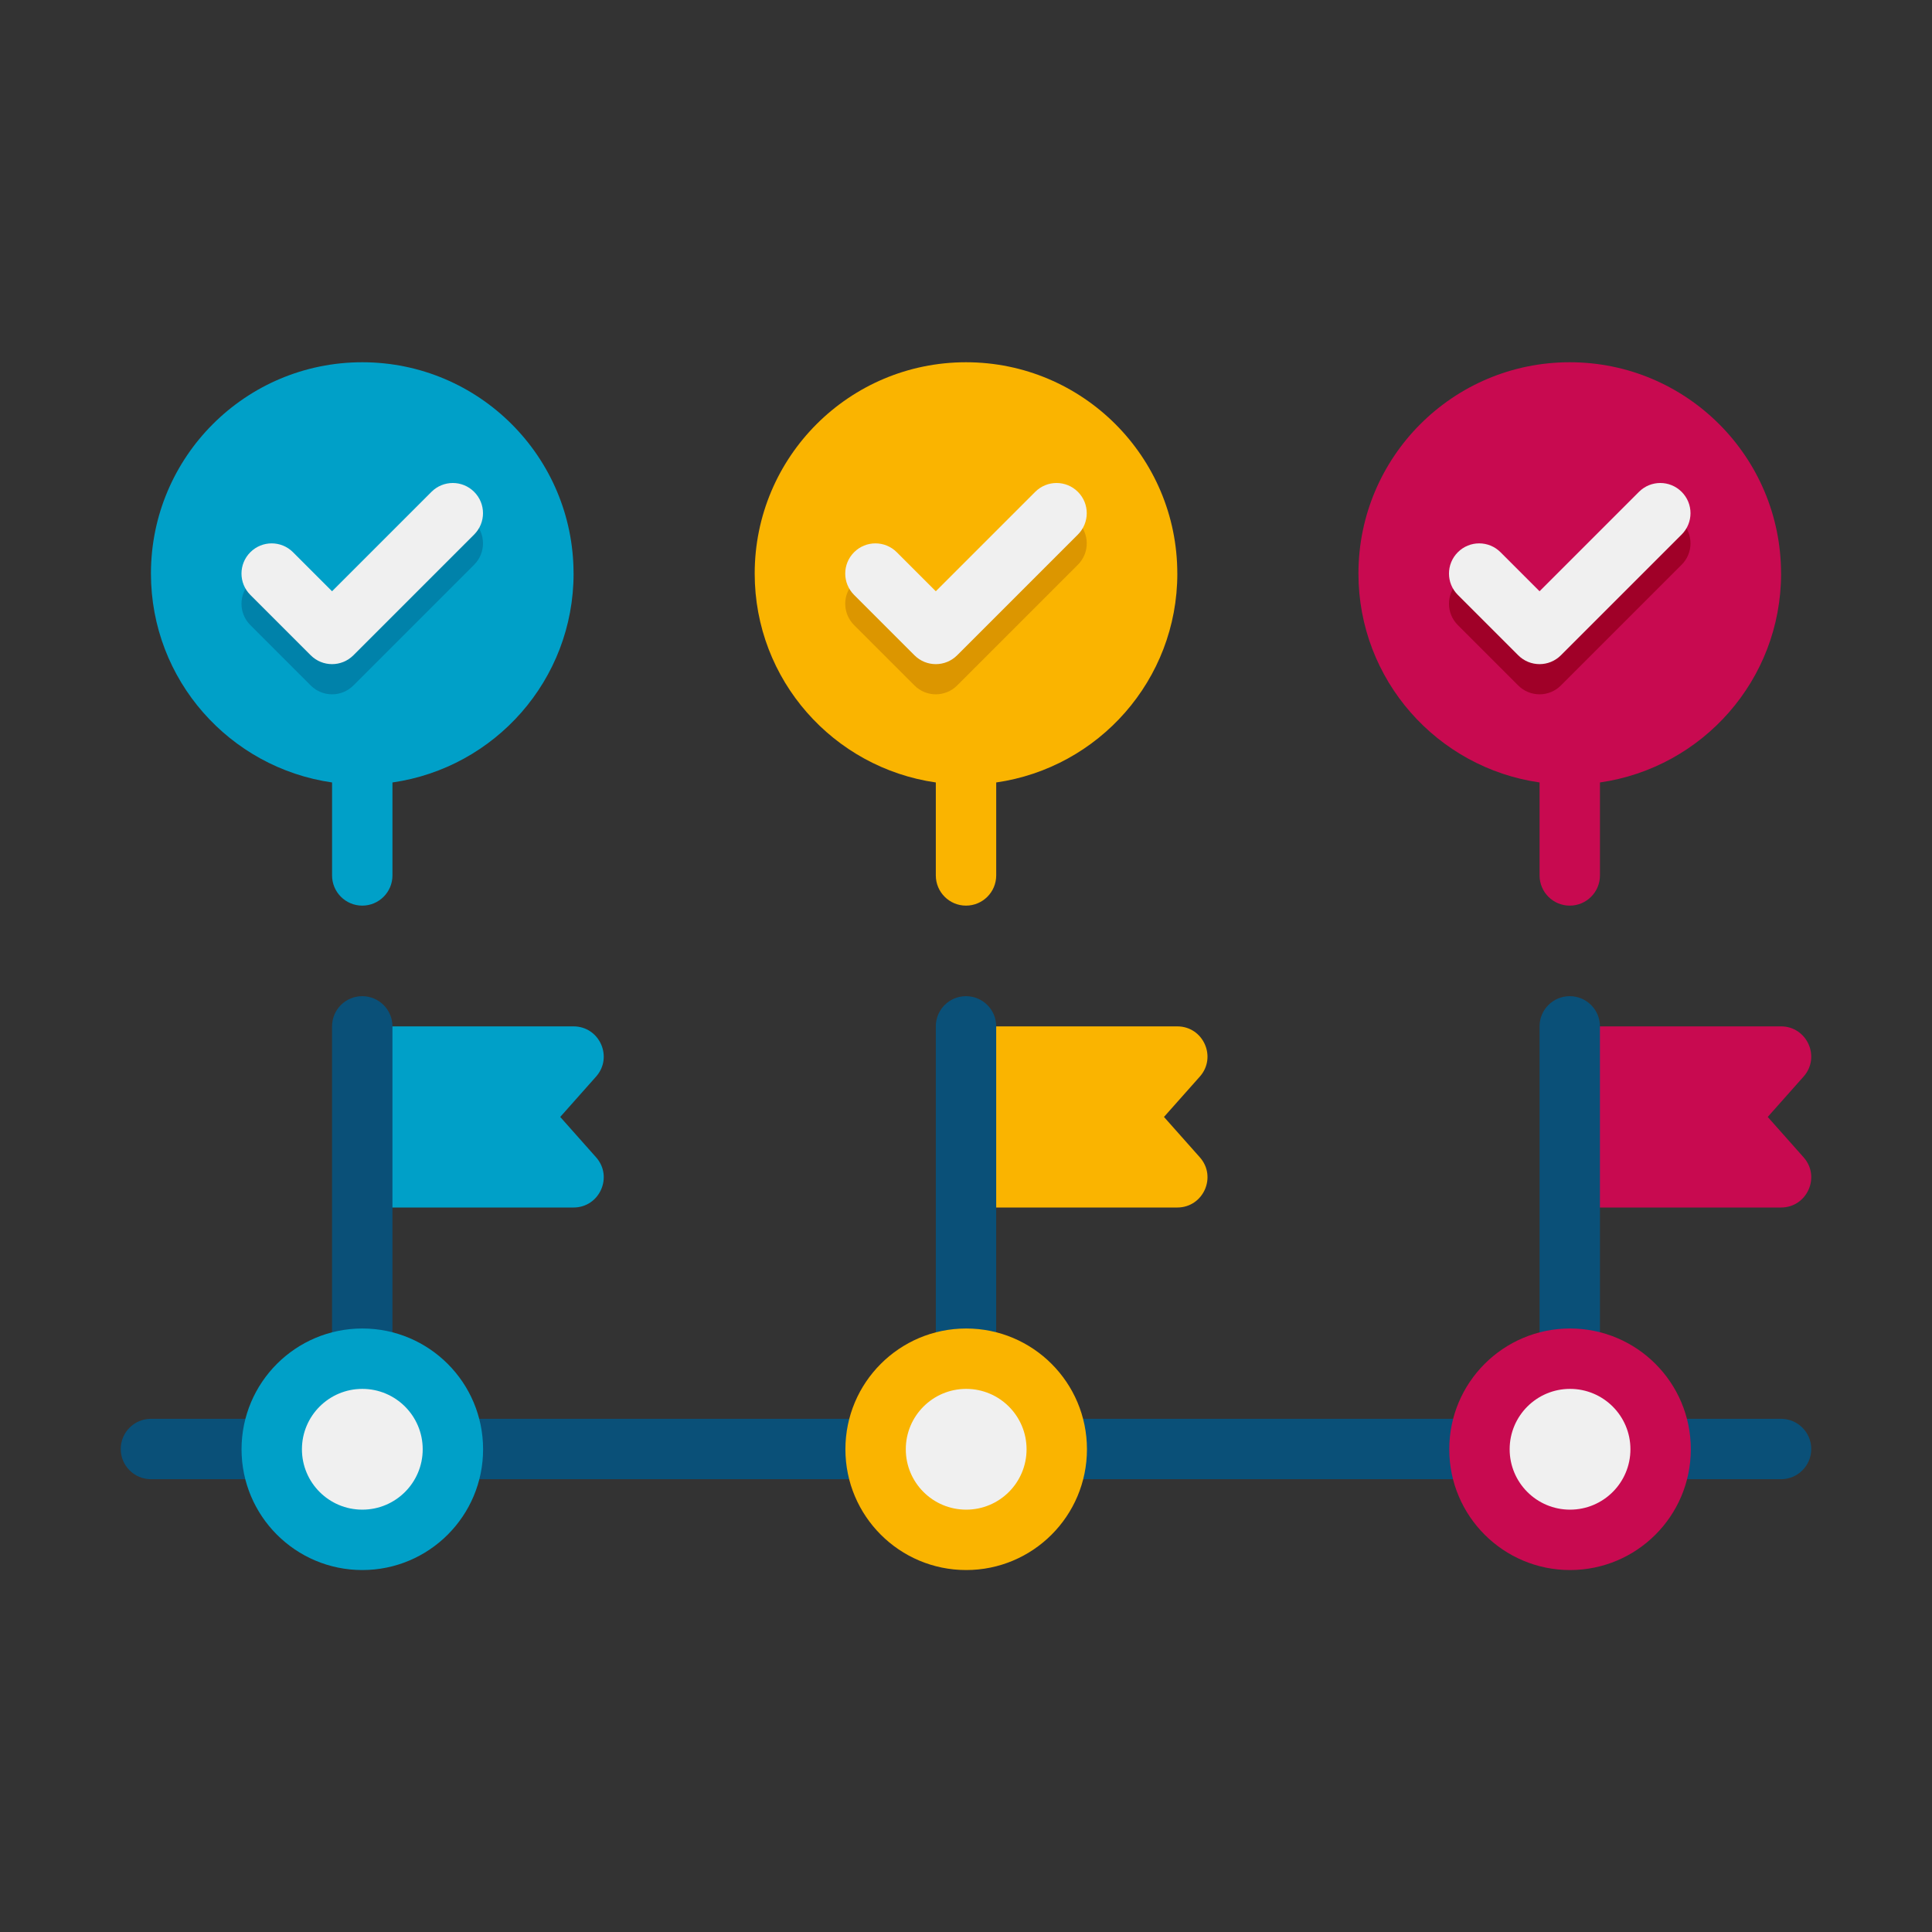
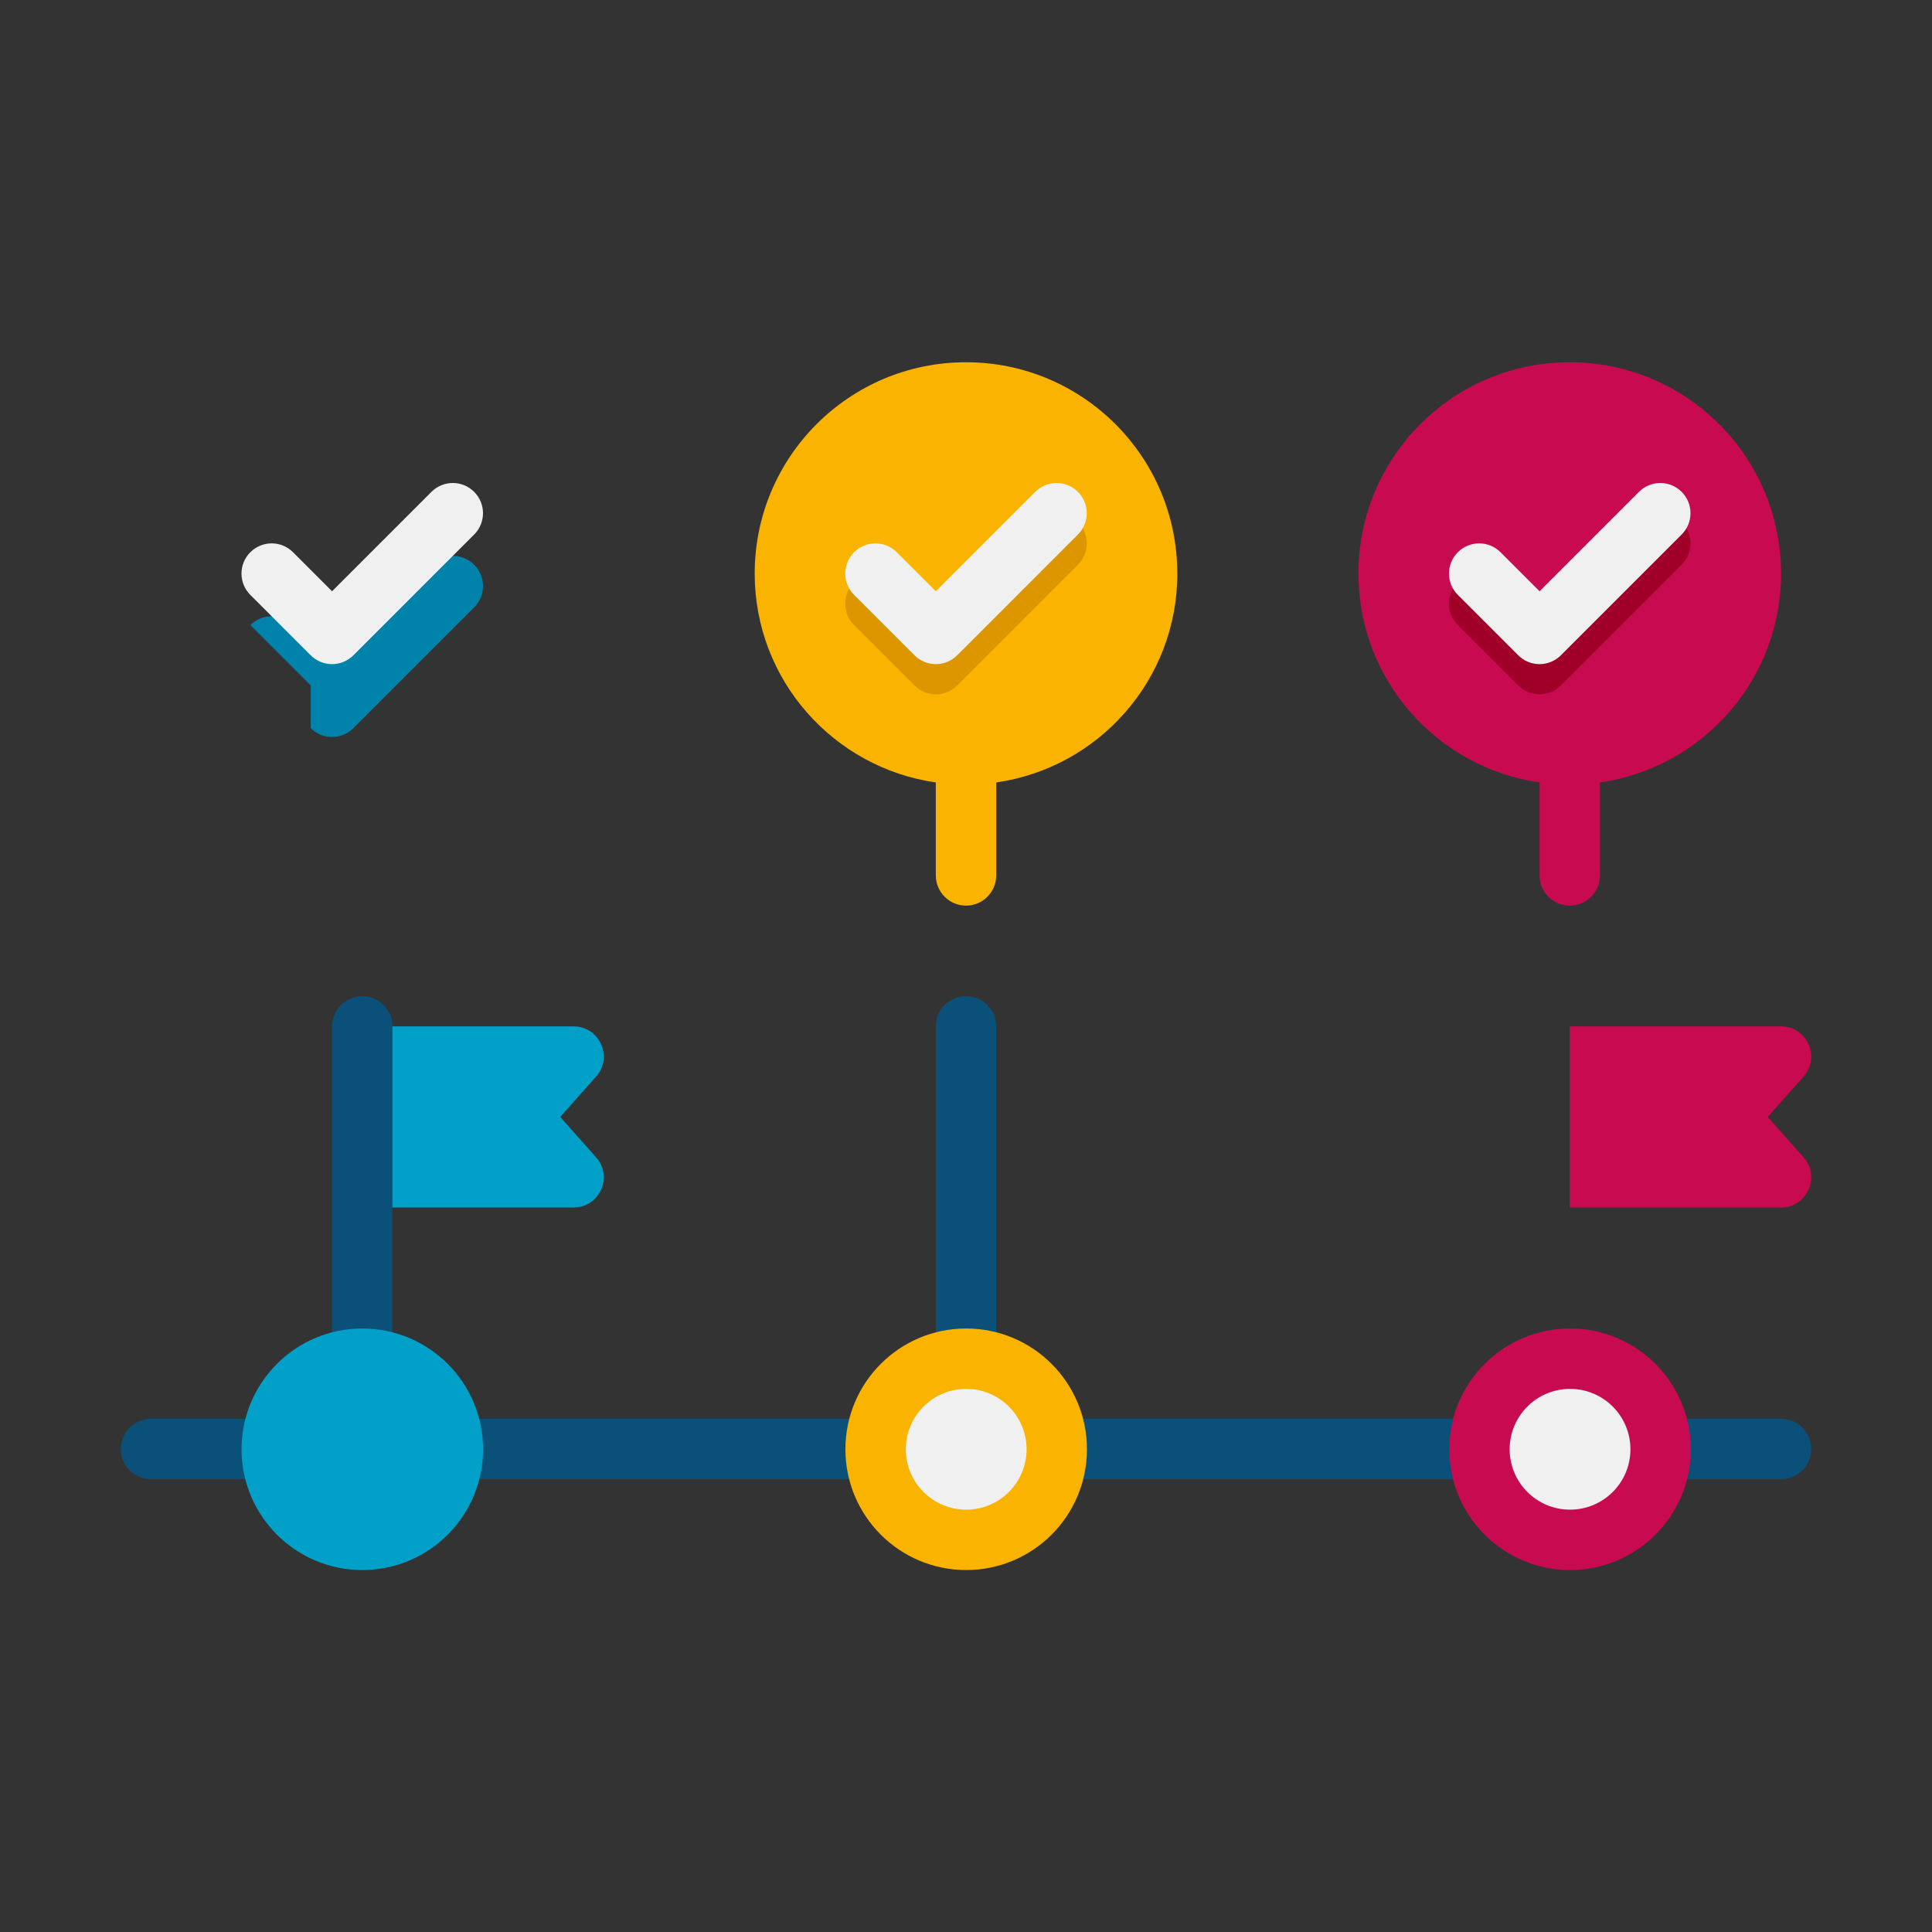
<svg xmlns="http://www.w3.org/2000/svg" version="1.1" viewBox="0 0 172 172">
  <rect x="0" y="0" width="172" height="172" fill="#333333" stroke="none" />
  <g fill="none" fill-rule="nonzero" stroke="none" stroke-width="1" stroke-linecap="butt" stroke-linejoin="miter" stroke-miterlimit="10" stroke-dasharray="" stroke-dashoffset="0" font-family="none" font-weight="none" font-size="none" text-anchor="none" style="mix-blend-mode: normal">
    <path d="M0,172v-172h172v172z" fill="none" />
    <g>
-       <path d="M104.807,107.5h-18.807v-16.125h18.807c2.319,0 3.55,2.739 2.008,4.472l-3.19,3.591l3.19,3.591c1.543,1.733 0.312,4.472 -2.008,4.472z" fill="#fab400" />
      <path d="M86,123.625c-1.486,0 -2.688,-1.201 -2.688,-2.688v-29.562c0,-1.486 1.201,-2.688 2.688,-2.688c1.486,0 2.688,1.201 2.688,2.688v29.562c0,1.486 -1.201,2.688 -2.688,2.688z" fill="#0a5078" />
      <path d="M158.562,131.688h-145.125c-1.484,0 -2.688,-1.204 -2.688,-2.688v0c0,-1.484 1.204,-2.688 2.688,-2.688h145.125c1.484,0 2.688,1.204 2.688,2.688v0c0,1.484 -1.204,2.688 -2.688,2.688z" fill="#0a5078" />
      <circle cx="32" cy="48" transform="scale(2.688,2.688)" r="4" fill="#fab400" />
      <path d="M51.057,107.5h-18.807v-16.125h18.807c2.319,0 3.55,2.739 2.008,4.472l-3.19,3.591l3.19,3.591c1.543,1.733 0.312,4.472 -2.008,4.472z" fill="#00a0c8" />
      <path d="M32.25,123.625c-1.486,0 -2.688,-1.201 -2.688,-2.688v-29.562c0,-1.486 1.201,-2.688 2.688,-2.688c1.486,0 2.688,1.201 2.688,2.688v29.562c0,1.486 -1.201,2.688 -2.688,2.688z" fill="#0a5078" />
      <path d="M158.557,107.5h-18.807v-16.125h18.807c2.319,0 3.55,2.739 2.008,4.472l-3.19,3.591l3.19,3.591c1.543,1.733 0.312,4.472 -2.008,4.472z" fill="#c80a50" />
-       <path d="M139.75,123.625c-1.486,0 -2.688,-1.201 -2.688,-2.688v-29.562c0,-1.486 1.201,-2.688 2.688,-2.688c1.486,0 2.688,1.201 2.688,2.688v29.562c0,1.486 -1.201,2.688 -2.688,2.688z" fill="#0a5078" />
      <circle cx="12" cy="48" transform="scale(2.688,2.688)" r="4" fill="#00a0c8" />
-       <circle cx="12" cy="48" transform="scale(2.688,2.688)" r="2" fill="#f0f0f0" />
      <circle cx="32" cy="48" transform="scale(2.688,2.688)" r="2" fill="#f0f0f0" />
      <circle cx="52" cy="48" transform="scale(2.688,2.688)" r="4" fill="#c80a50" />
      <circle cx="52" cy="48" transform="scale(2.688,2.688)" r="2" fill="#f0f0f0" />
      <g>
-         <path d="M51.062,51.062c0,-10.39 -8.423,-18.812 -18.812,-18.812c-10.39,0 -18.812,8.423 -18.812,18.812c0,9.476 7.012,17.291 16.125,18.598v8.277c0,1.484 1.204,2.688 2.688,2.688c1.484,0 2.688,-1.204 2.688,-2.688v-8.277c9.113,-1.306 16.125,-9.121 16.125,-18.598z" fill="#00a0c8" />
-         <path d="M27.662,61.025l-5.375,-5.375c-1.051,-1.051 -1.051,-2.749 0,-3.8c1.051,-1.051 2.749,-1.051 3.8,0l3.475,3.475l8.85,-8.85c1.051,-1.051 2.749,-1.051 3.8,0c1.051,1.051 1.051,2.749 0,3.8l-10.75,10.75c-1.051,1.051 -2.749,1.051 -3.8,0z" fill="#0082aa" />
+         <path d="M27.662,61.025l-5.375,-5.375c1.051,-1.051 2.749,-1.051 3.8,0l3.475,3.475l8.85,-8.85c1.051,-1.051 2.749,-1.051 3.8,0c1.051,1.051 1.051,2.749 0,3.8l-10.75,10.75c-1.051,1.051 -2.749,1.051 -3.8,0z" fill="#0082aa" />
        <path d="M27.662,58.338l-5.375,-5.375c-1.051,-1.051 -1.051,-2.749 0,-3.8c1.051,-1.051 2.749,-1.051 3.8,0l3.475,3.475l8.85,-8.85c1.051,-1.051 2.749,-1.051 3.8,0c1.051,1.051 1.051,2.749 0,3.8l-10.75,10.75c-1.051,1.051 -2.749,1.051 -3.8,0z" fill="#f0f0f0" />
      </g>
      <g>
        <path d="M104.812,51.062c0,-10.39 -8.423,-18.812 -18.812,-18.812c-10.39,0 -18.812,8.423 -18.812,18.812c0,9.476 7.012,17.291 16.125,18.598v8.277c0,1.484 1.204,2.688 2.688,2.688c1.484,0 2.688,-1.204 2.688,-2.688v-8.277c9.113,-1.306 16.125,-9.121 16.125,-18.598z" fill="#fab400" />
        <path d="M81.412,61.025l-5.375,-5.375c-1.051,-1.051 -1.051,-2.749 0,-3.8c1.051,-1.051 2.749,-1.051 3.8,0l3.475,3.475l8.85,-8.85c1.051,-1.051 2.749,-1.051 3.8,0c1.051,1.051 1.051,2.749 0,3.8l-10.75,10.75c-1.051,1.051 -2.749,1.051 -3.8,0z" fill="#dc9600" />
        <path d="M81.412,58.338l-5.375,-5.375c-1.051,-1.051 -1.051,-2.749 0,-3.8c1.051,-1.051 2.749,-1.051 3.8,0l3.475,3.475l8.85,-8.85c1.051,-1.051 2.749,-1.051 3.8,0c1.051,1.051 1.051,2.749 0,3.8l-10.75,10.75c-1.051,1.051 -2.749,1.051 -3.8,0z" fill="#f0f0f0" />
      </g>
      <g>
        <path d="M158.562,51.062c0,-10.39 -8.423,-18.812 -18.812,-18.812c-10.39,0 -18.812,8.423 -18.812,18.812c0,9.476 7.012,17.291 16.125,18.598v8.277c0,1.484 1.204,2.688 2.688,2.688c1.484,0 2.688,-1.204 2.688,-2.688v-8.277c9.113,-1.306 16.125,-9.121 16.125,-18.598z" fill="#c80a50" />
        <path d="M135.162,61.025l-5.375,-5.375c-1.051,-1.051 -1.051,-2.749 0,-3.8c1.051,-1.051 2.749,-1.051 3.8,0l3.475,3.475l8.85,-8.85c1.051,-1.051 2.749,-1.051 3.8,0c1.051,1.051 1.051,2.749 0,3.8l-10.75,10.75c-1.051,1.051 -2.749,1.051 -3.8,0z" fill="#a00028" />
        <path d="M135.162,58.338l-5.375,-5.375c-1.051,-1.051 -1.051,-2.749 0,-3.8c1.051,-1.051 2.749,-1.051 3.8,0l3.475,3.475l8.85,-8.85c1.051,-1.051 2.749,-1.051 3.8,0c1.051,1.051 1.051,2.749 0,3.8l-10.75,10.75c-1.051,1.051 -2.749,1.051 -3.8,0z" fill="#f0f0f0" />
      </g>
    </g>
  </g>
</svg>